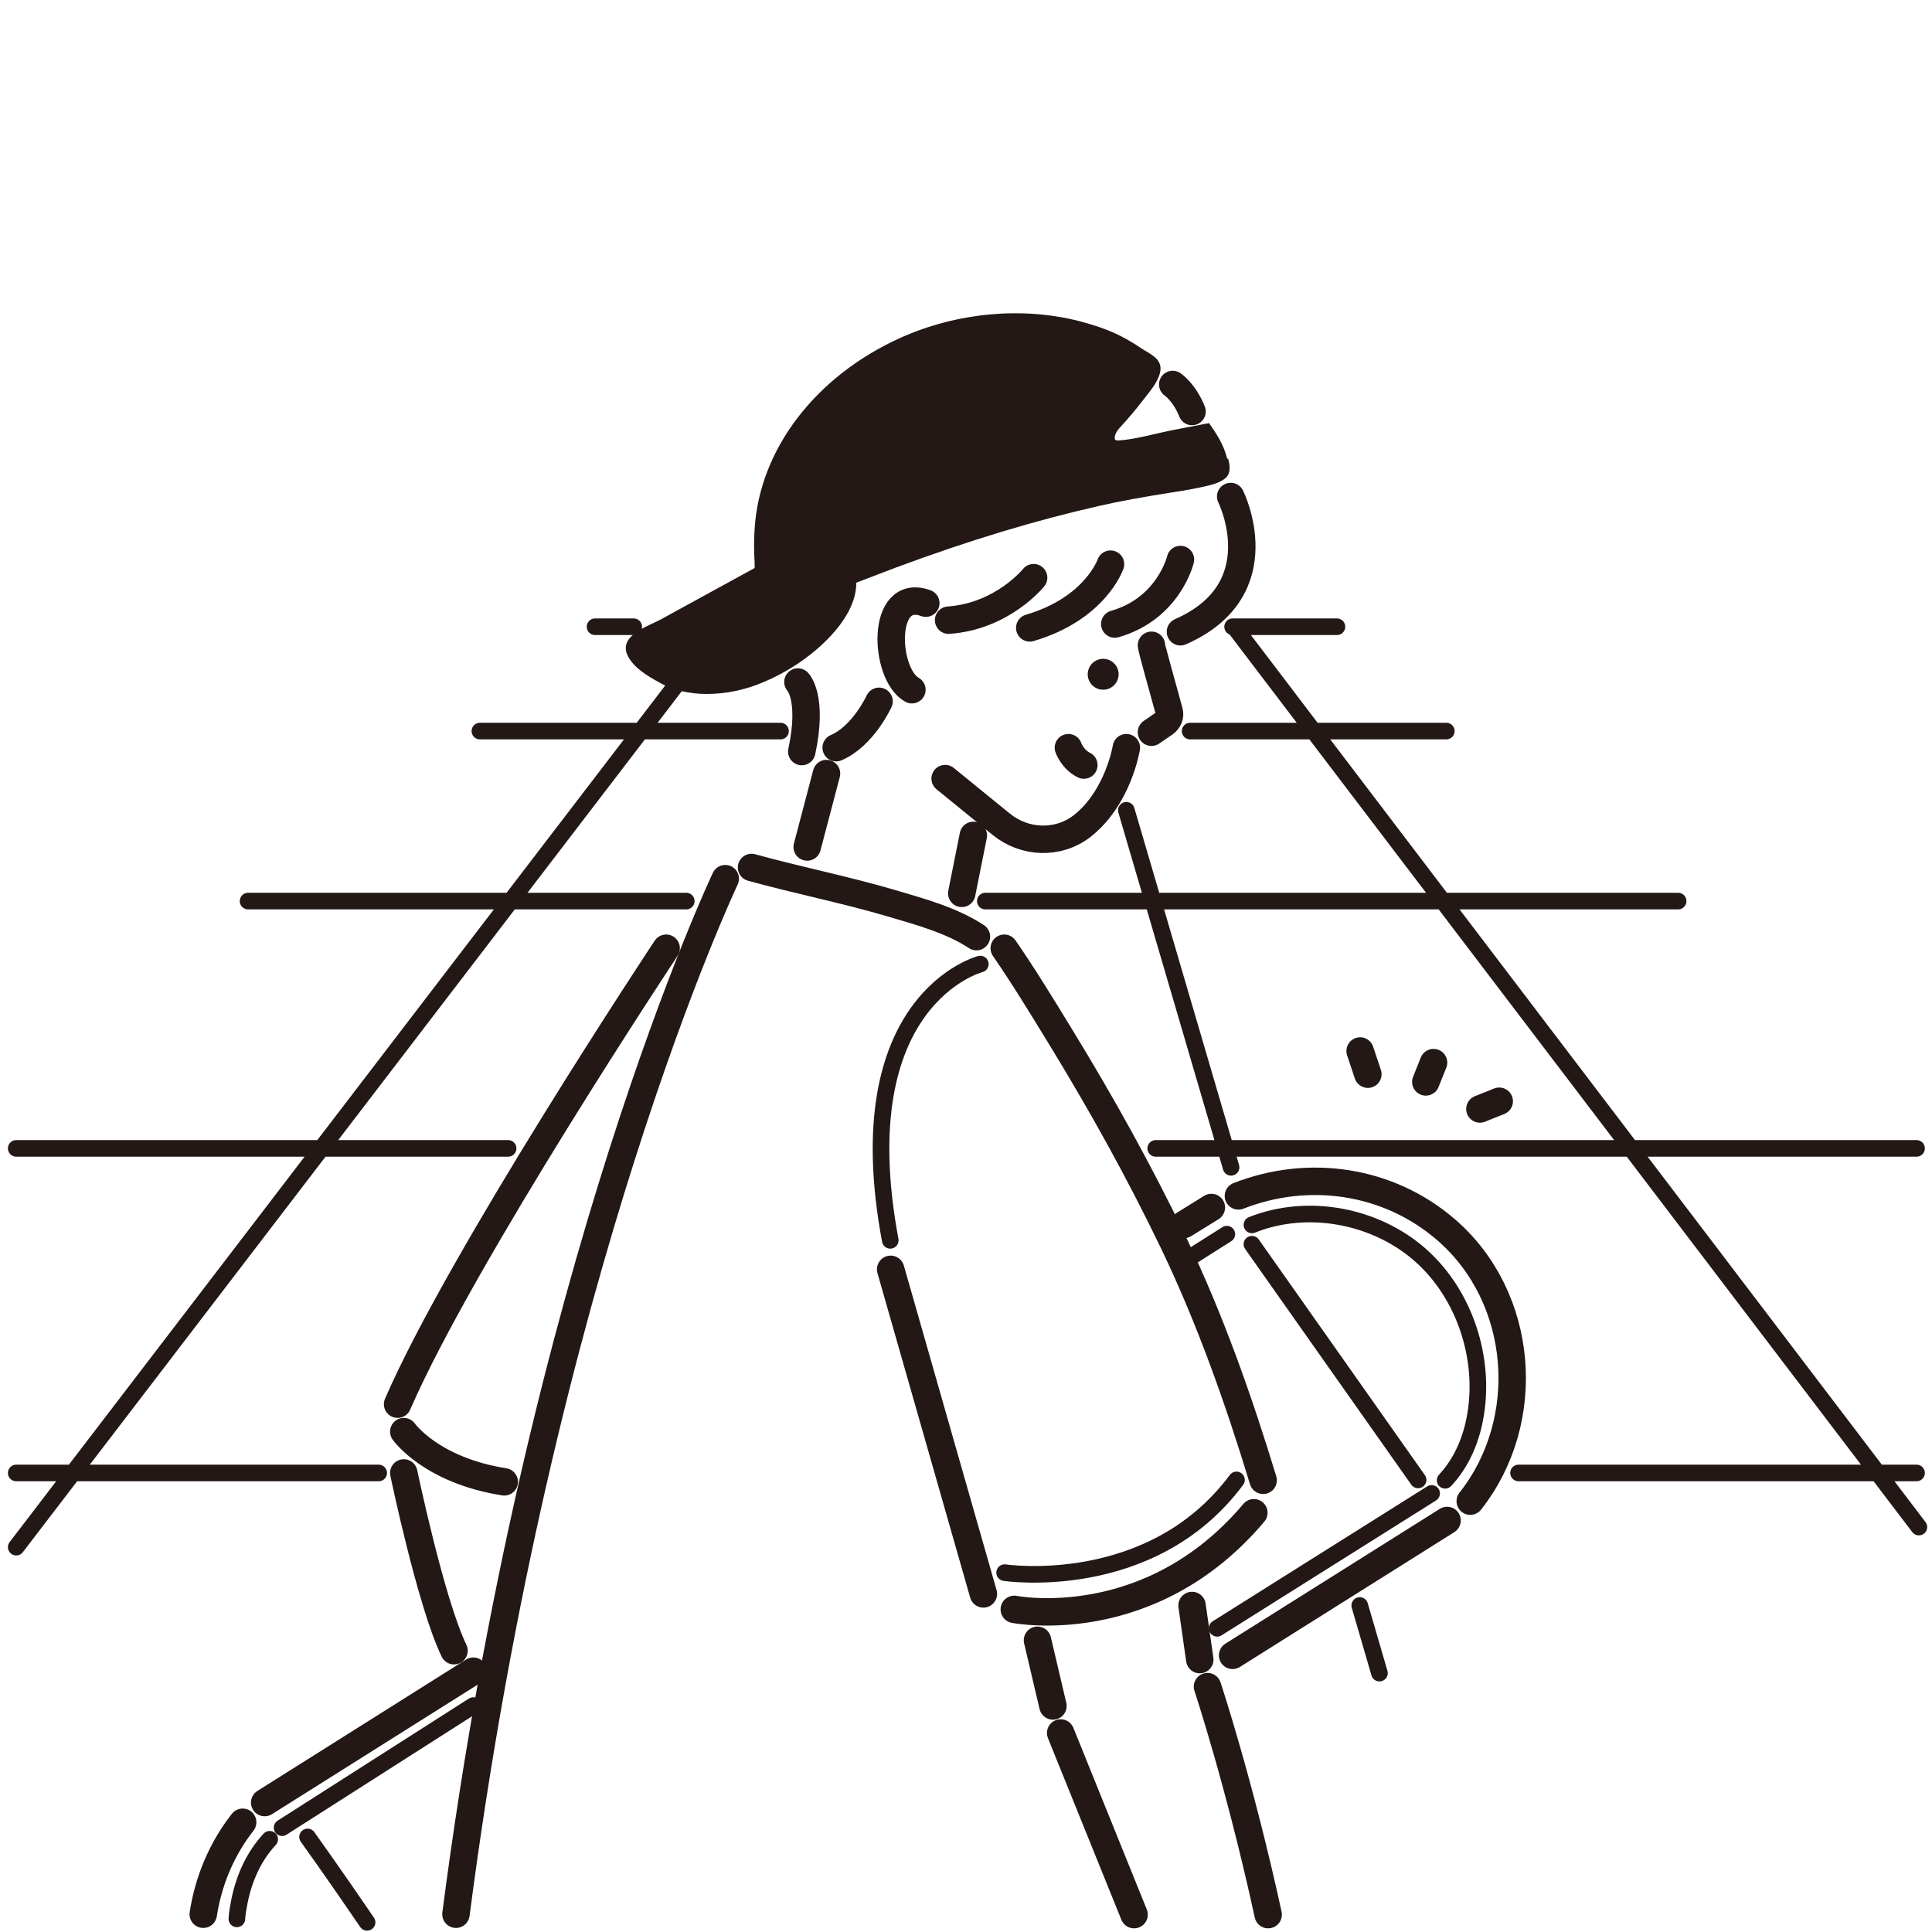
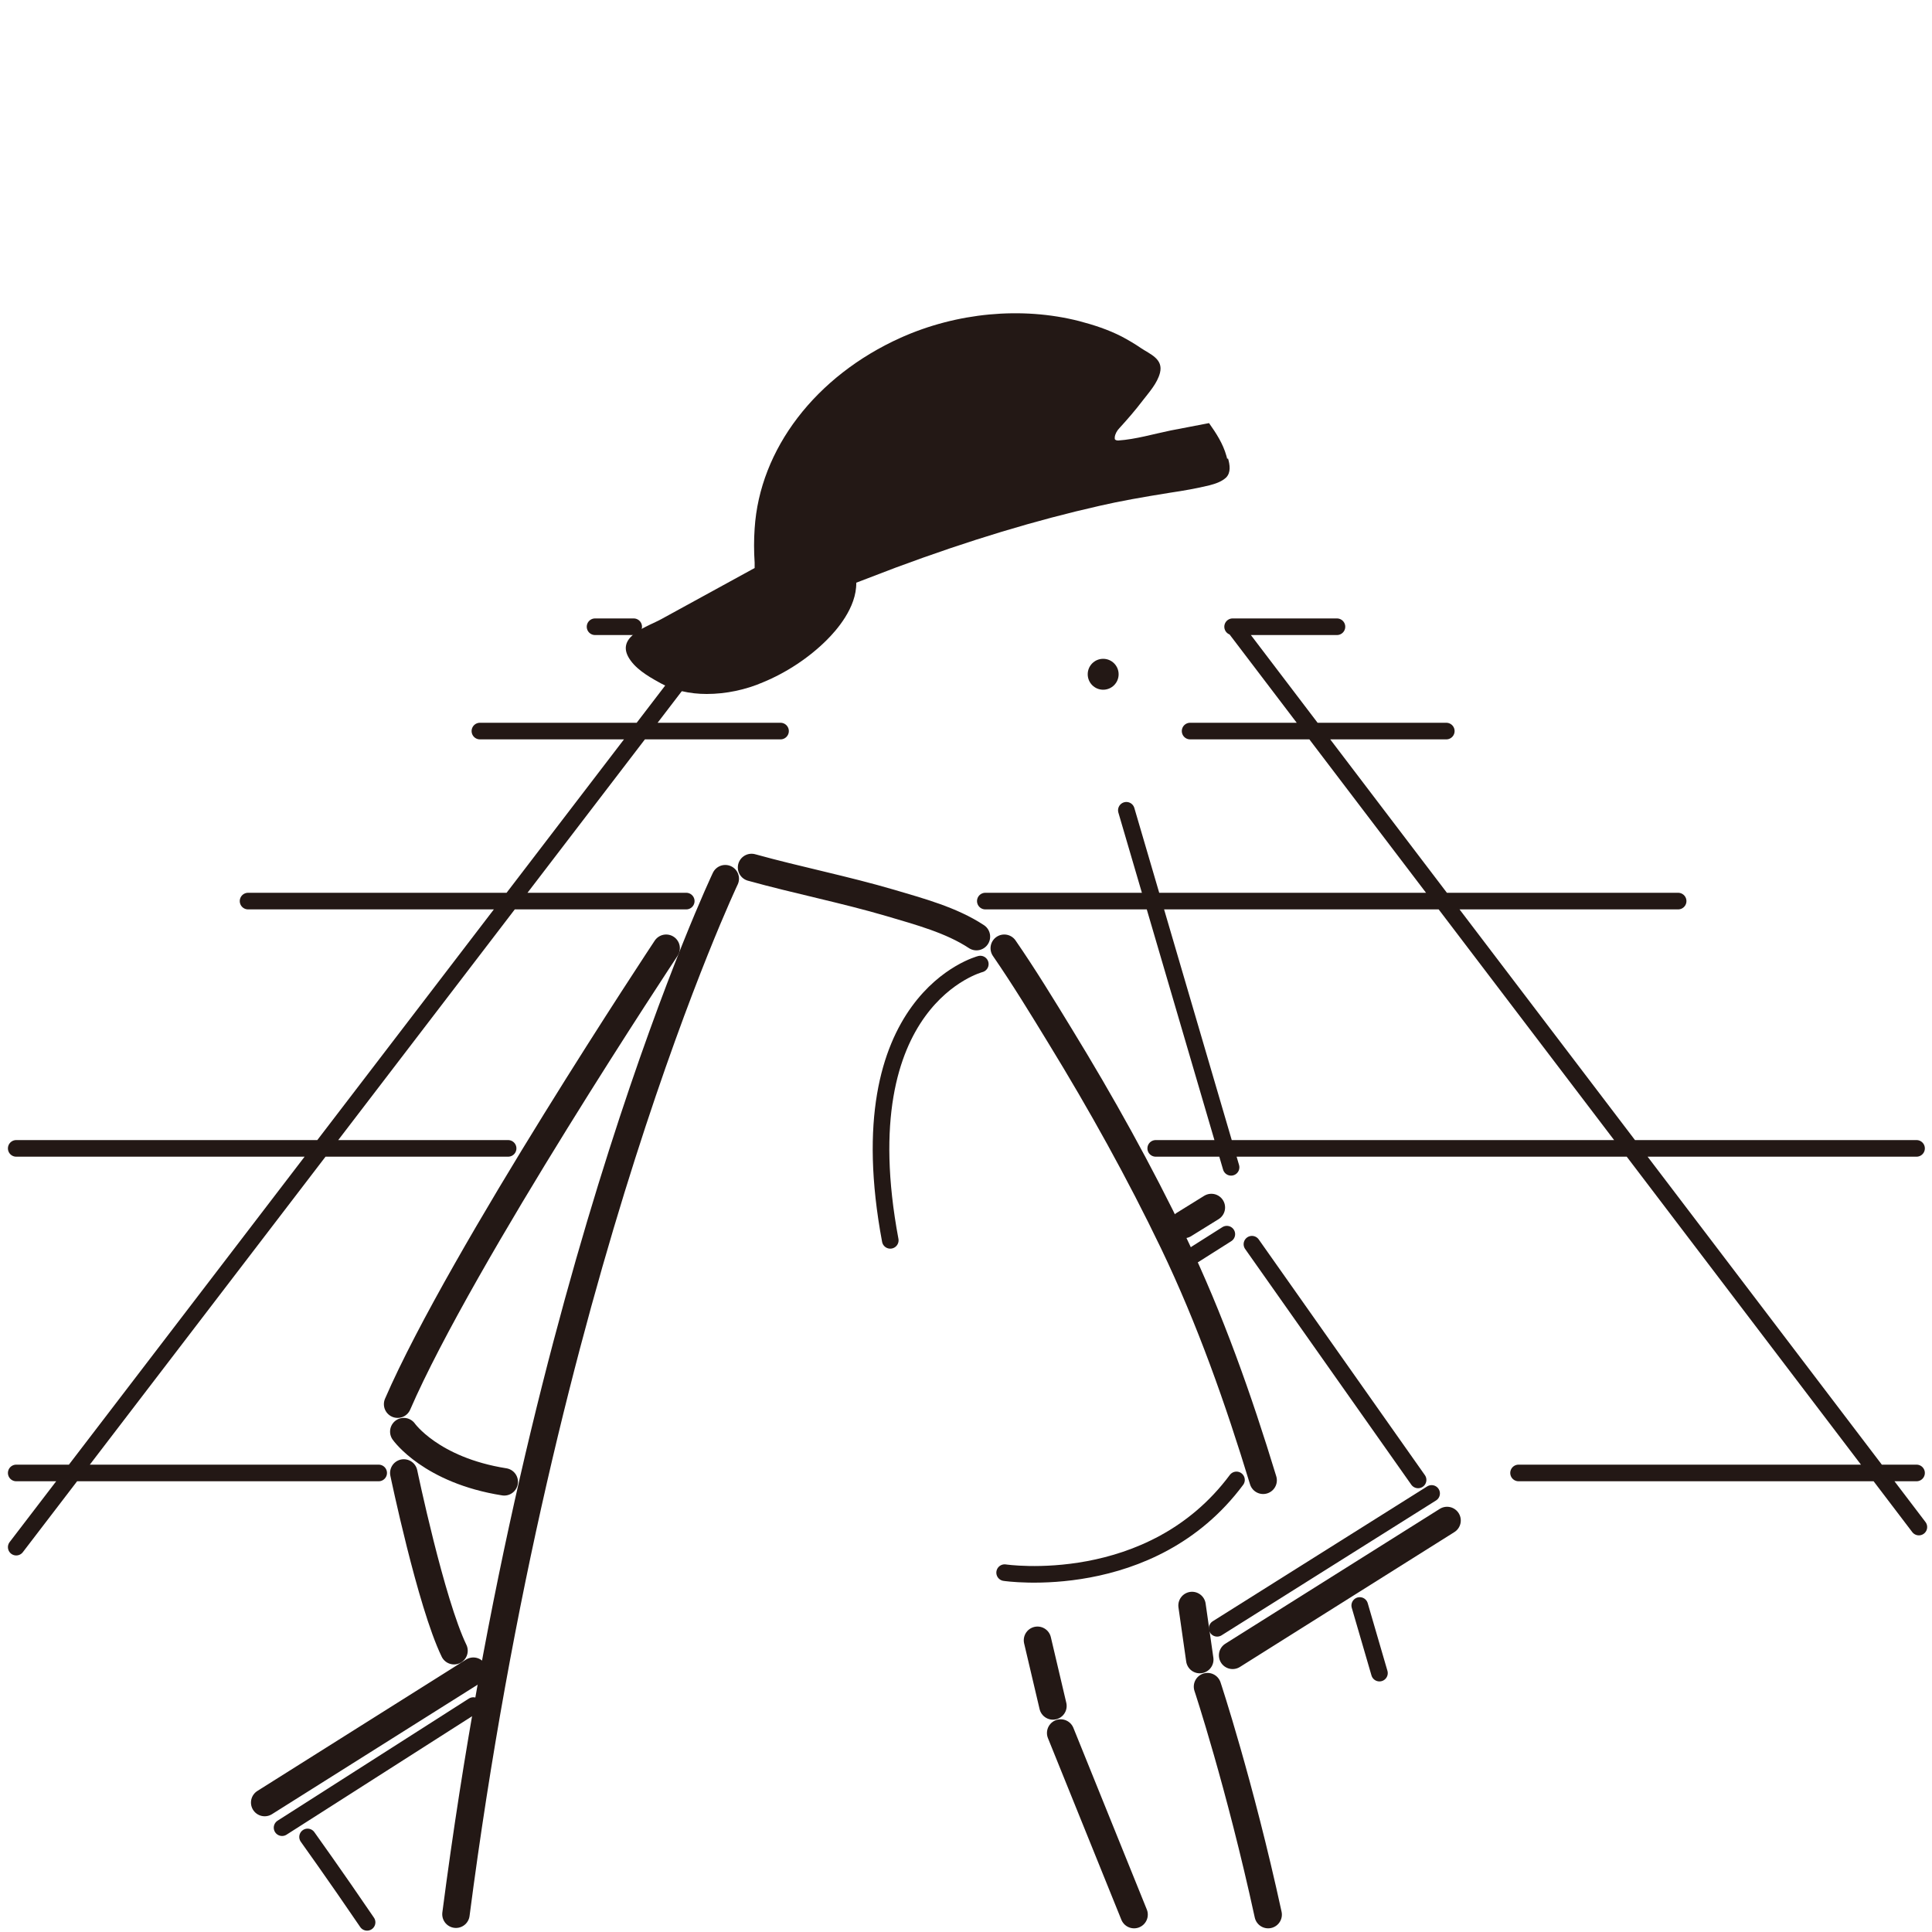
<svg xmlns="http://www.w3.org/2000/svg" viewBox="0 0 50 50">
  <defs>
    <style>.cls-2{fill:#231815}.cls-3,.cls-4,.cls-5{stroke-width:.43px;fill:none;stroke:#231815;stroke-linecap:round;stroke-miterlimit:10}.cls-4,.cls-5{stroke-width:.71px}</style>
  </defs>
  <path style="fill:#fff" d="M0 0h50v50H0z" id="_背景" />
  <g id="_ライン_太_">
    <circle class="cls-2" cx="28.55" cy="17.45" r=".4" />
-     <path class="cls-5" d="M29.8 16.7c0 .08.33 1.23.46 1.72.03.11-.02.22-.11.29l-.35.24M29.15 19.35s-.21 1.31-1.16 2.04c-.62.47-1.48.43-2.08-.06l-1.45-1.18M23.05 32.85l2.4 8.4M26.25 41.65s3.5.7 6.2-2.5M23.96 15.61c-1.18-.43-1.08 1.84-.36 2.24" />
-     <path class="cls-5" d="M27.65 19.35s.1.3.4.45M35.4 27.8l-.2-.6M36.9 28l.2-.5M38.3 28.7l.5-.2" />
-     <path class="cls-4" d="m25.19 21.62-.3 1.5M21.39 20.02l-.5 1.9" />
    <path class="cls-5" d="M25.27 24.24c-.65-.43-1.48-.65-2.22-.87-1.19-.35-2.41-.59-3.6-.92M18.77 22.74s-4.8 10.1-6.97 26.8M25.99 24.54c.51.74.98 1.51 1.45 2.28 1.06 1.73 2.05 3.51 2.93 5.34.95 1.98 1.68 4.05 2.32 6.15" />
    <path class="cls-3" d="M25.37 24.95s-3.5.9-2.33 7.15" />
    <path class="cls-5" d="M17.24 24.54s-5.3 7.99-6.95 11.8M10.45 37.05s.7 1 2.6 1.3M30.64 31.69l.71-.44M6.85 46.65l5.4-3.4M31.9 42.84l5.55-3.49M10.45 38.12s.7 3.36 1.3 4.6M26.85 42.45l.4 1.7M27.45 44.85l1.9 4.7M30.85 41.55l.2 1.4M31.25 43.65s.83 2.5 1.57 5.9" />
    <path class="cls-2" d="M31.76 11.88s-.01-.05-.02-.08c-.09-.32-.26-.58-.45-.85-.33.06-.66.13-.99.19-.44.09-.91.23-1.36.26-.04 0-.08-.01-.09-.04v-.05c.01-.08.06-.17.12-.23.21-.23.41-.46.6-.71.17-.22.38-.45.45-.72.09-.36-.25-.48-.49-.64-.16-.11-.33-.21-.5-.3-.35-.18-.72-.3-1.1-.4-1.49-.38-3.17-.22-4.62.43-2.2.99-3.65 2.88-3.78 4.94-.02.28-.02.59 0 .88v.14c-.8.44-1.61.88-2.41 1.32-.34.19-1.16.43-.86.98.16.29.49.49.78.65.38.22.82.31 1.25.31.5 0 1.01-.11 1.45-.3.61-.25 1.2-.64 1.66-1.1.24-.24.77-.83.76-1.48l1.02-.39c1.91-.71 3.64-1.23 5.28-1.6.52-.12 1.08-.22 1.83-.34.34-.05.68-.11 1.01-.19.15-.04.31-.09.43-.2.13-.13.1-.33.05-.5Z" />
-     <path class="cls-5" d="M30.35 9.95s.3.2.5.7M31.85 12.85s1.2 2.4-1.3 3.5M30.55 14.48s-.3 1.27-1.7 1.67M28.74 14.6s-.39 1.15-2.09 1.65M26.75 14.95s-.8 1-2.2 1.1M22.75 18.15s-.41.9-1.11 1.2M20.65 17.65s.4.4.1 1.8M32.05 30.95c1.81-.71 3.88-.42 5.38.88 2.02 1.75 2.27 4.93.62 7.02M5.26 49.54c.13-.85.47-1.68 1.02-2.38" />
-     <path class="cls-3" d="M32.4 31.7c1.45-.58 3.22-.24 4.38.8 1.14 1.02 1.68 2.7 1.39 4.21-.11.59-.36 1.16-.77 1.6M6.13 49.66c.01-.16.04-.32.07-.47.12-.59.37-1.15.78-1.59" />
  </g>
  <g id="_ライン_細_">
    <path class="cls-3" d="M26 40.7s3.79.57 6-2.4M7.3 47.3l4.95-3.16M30.74 32.58l1.01-.64M31.5 42.14l5.55-3.49M32.4 32.2l4.3 6.1M7.96 47.54s.71.99 1.54 2.21" />
  </g>
  <g id="_背景-2">
    <path class="cls-3" d="M39.3 38.12h10.3M.42 38.12H9.8M29.91 29.72H49.6M.42 29.72h12.73M25.5 23.32h17.93M6.42 23.32h11.34M30.8 18.92h6.63M12.42 18.92h7.78M31.9 16.22h2.7M15.4 16.22h1M.42 40.04l17.22-22.5M32 16.3l17.66 23.22M35.19 41.55l.51 1.75M29.15 20.97l2.71 9.24" />
  </g>
</svg>